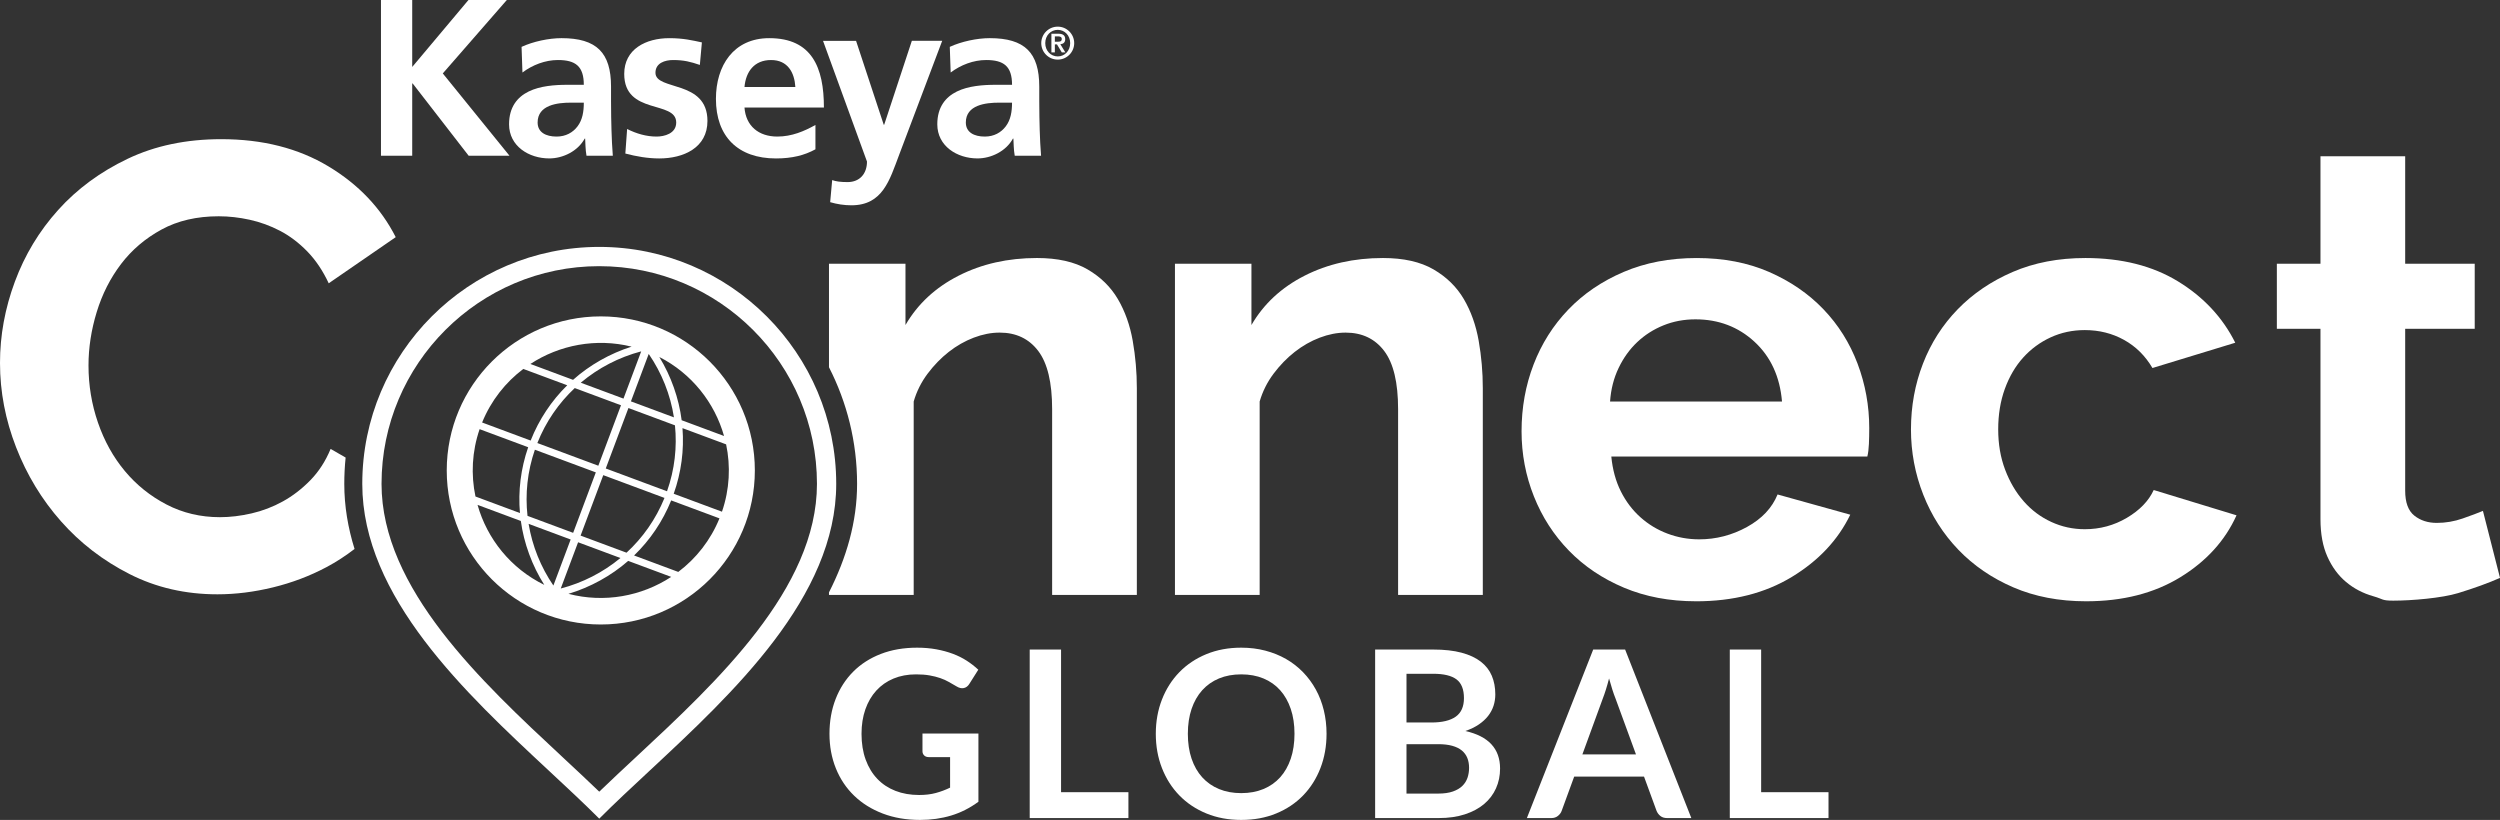
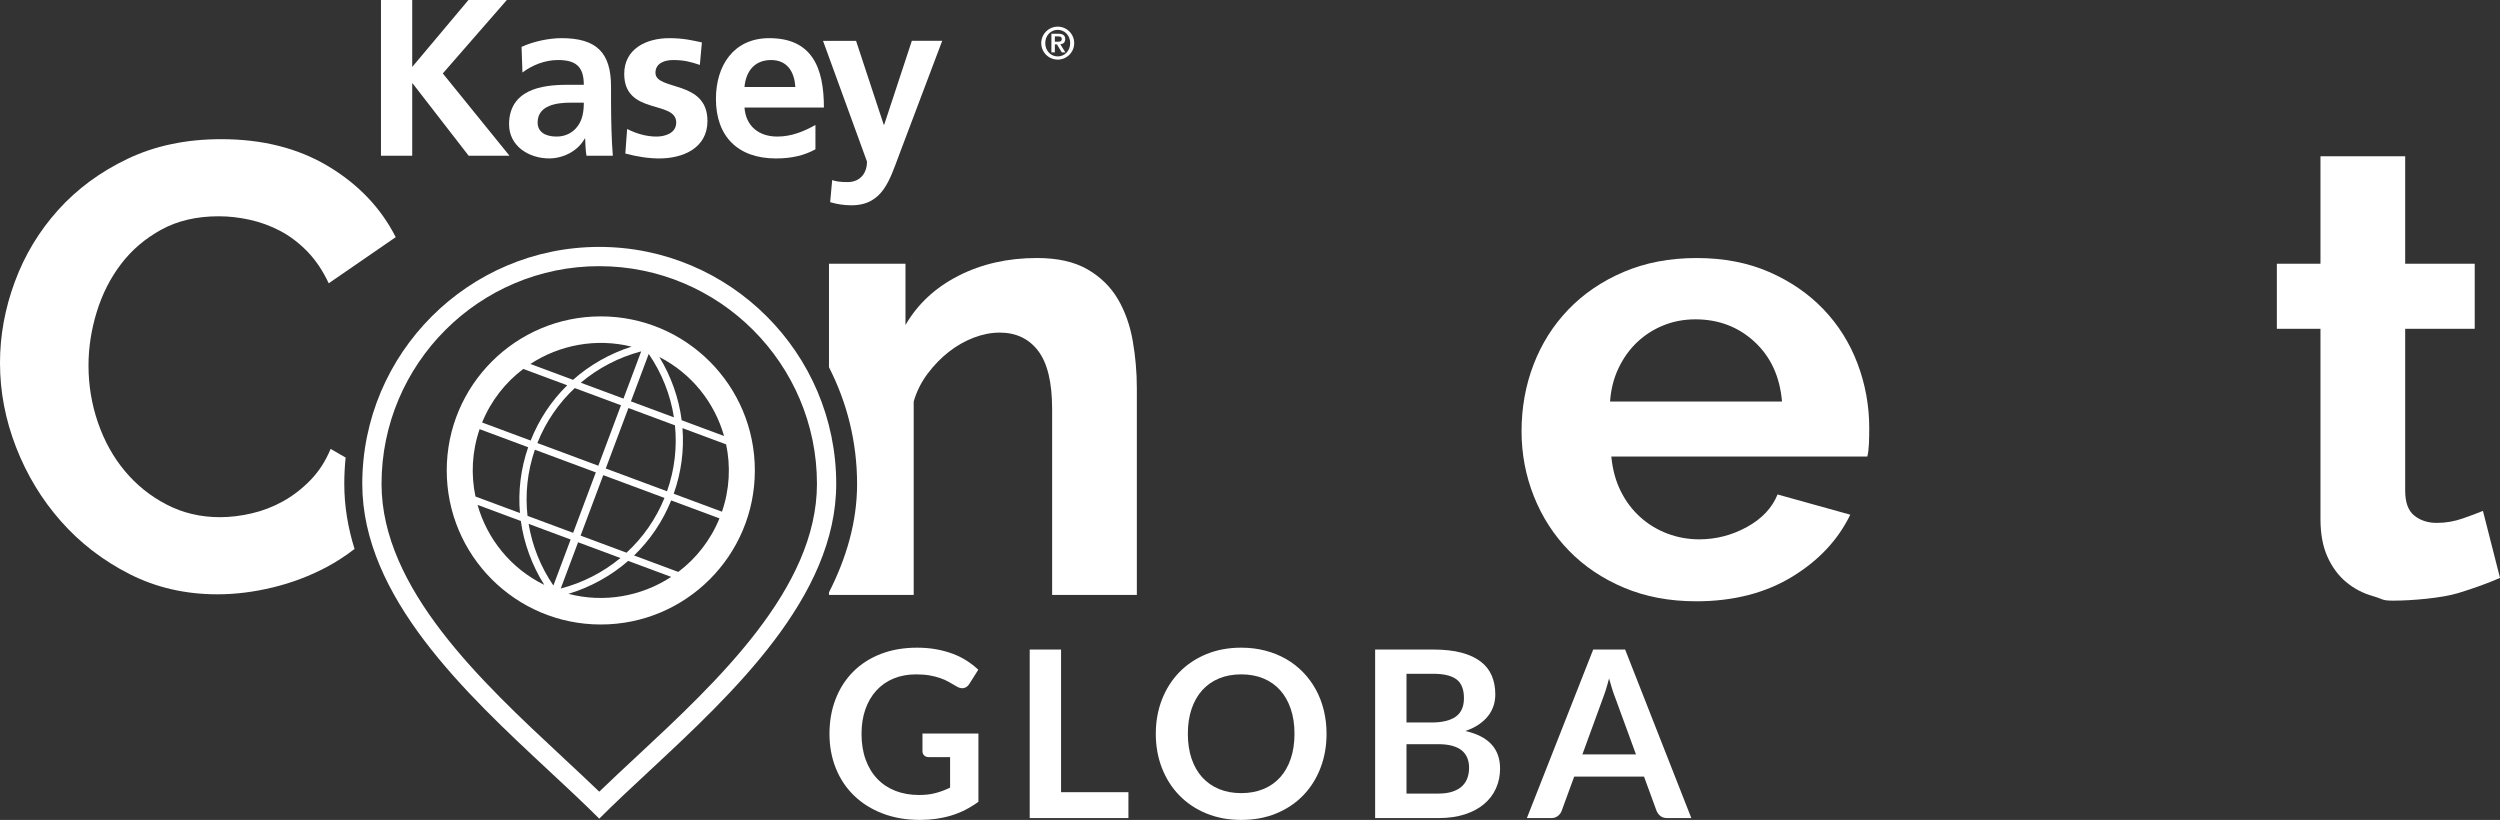
<svg xmlns="http://www.w3.org/2000/svg" id="Layer_2" viewBox="0 0 673.087 220.754">
  <rect x="0" y="0" width="673.087" height="220.754" fill="#333333" stroke="none" />
  <defs>
    <style>.cls-1{fill:#fff;}</style>
  </defs>
  <g id="Logos">
    <g>
      <g>
        <path class="cls-1" d="m88.503,76.273l18.04-12.424c-3.972-7.829-10.014-14.183-18.125-19.062-8.113-4.877-17.73-7.318-28.848-7.318-9.42,0-17.815,1.76-25.189,5.276-7.378,3.518-13.616,8.113-18.722,13.786-5.106,5.675-8.995,12.113-11.659,19.317-2.668,7.207-4,14.495-4,21.87,0,7.718,1.447,15.291,4.34,22.722,2.893,7.432,6.919,14.07,12.084,19.912,5.162,5.846,11.318,10.582,18.466,14.212,7.149,3.632,15.034,5.446,23.658,5.446,4.878,0,9.872-.626,14.978-1.873,5.106-1.247,9.898-3.064,14.381-5.446,2.687-1.428,5.192-3.075,7.552-4.892-1.764-5.662-2.765-11.494-2.765-17.511,0-2.397.123-4.765.361-7.099l-4.042-2.325c-1.361,3.292-3.177,6.101-5.447,8.425-2.271,2.326-4.738,4.228-7.403,5.701-2.667,1.476-5.476,2.553-8.425,3.233-2.952.681-5.787,1.021-8.51,1.021-5.22,0-10.015-1.133-14.381-3.404-4.37-2.268-8.114-5.276-11.233-9.02-3.122-3.744-5.531-8.085-7.233-13.02-1.702-4.937-2.553-10.069-2.553-15.404,0-4.766.736-9.557,2.212-14.381,1.473-4.822,3.66-9.132,6.553-12.935,2.894-3.8,6.524-6.893,10.893-9.276,4.366-2.382,9.502-3.574,15.403-3.574,2.723,0,5.502.314,8.339.936,2.835.626,5.558,1.618,8.17,2.979,2.608,1.362,5.047,3.208,7.318,5.532,2.268,2.326,4.196,5.191,5.787,8.594h0Z" />
        <path class="cls-1" d="m306.078,160.182v-55.655c0-4.31-.37-8.565-1.107-12.765-.739-4.196-2.071-7.94-3.999-11.233-1.931-3.29-4.654-5.957-8.169-8-3.519-2.042-8.058-3.063-13.617-3.063-7.829,0-14.865,1.591-21.103,4.766-6.241,3.178-11.008,7.603-14.297,13.275v-16.509h-20.594v27.88c4.826,9.424,7.566,20.094,7.566,31.409,0,10.247-2.877,19.967-7.566,29.196v.697h22.806v-52.081c.792-2.723,2.042-5.217,3.744-7.488,1.702-2.268,3.601-4.225,5.701-5.872,2.099-1.644,4.34-2.92,6.724-3.83,2.382-.906,4.707-1.361,6.978-1.361,4.425,0,7.885,1.646,10.382,4.936,2.494,3.292,3.744,8.51,3.744,15.658v50.038h22.806Z" />
-         <path class="cls-1" d="m399.223,160.182h-22.806v-50.038c0-7.148-1.249-12.365-3.744-15.658-2.496-3.29-5.956-4.936-10.382-4.936-2.271,0-4.595.455-6.978,1.361-2.382.91-4.625,2.186-6.723,3.83-2.101,1.646-4,3.603-5.701,5.872-1.702,2.271-2.952,4.766-3.744,7.489v52.08h-22.806v-89.183h20.593v16.509c3.29-5.672,8.055-10.097,14.297-13.275,6.239-3.175,13.275-4.766,21.104-4.766,5.558,0,10.098,1.021,13.616,3.063,3.516,2.043,6.239,4.71,8.169,8,1.929,3.292,3.261,7.036,4,11.233.737,4.2,1.106,8.454,1.106,12.765v55.655h0Z" />
        <path class="cls-1" d="m456.632,161.885c-7.148,0-13.616-1.221-19.403-3.659-5.786-2.439-10.722-5.758-14.807-9.956-4.085-4.197-7.233-9.077-9.446-14.637-2.212-5.558-3.319-11.404-3.319-17.53,0-6.353,1.077-12.339,3.234-17.956,2.153-5.617,5.275-10.552,9.361-14.806,4.085-4.256,9.046-7.63,14.892-10.127,5.842-2.495,12.395-3.744,19.657-3.744,7.26,0,13.757,1.25,19.487,3.744,5.728,2.497,10.609,5.846,14.637,10.042,4.026,4.199,7.09,9.079,9.191,14.637,2.098,5.561,3.149,11.347,3.149,17.36,0,1.476-.029,2.893-.086,4.255-.058,1.362-.2,2.497-.425,3.404h-68.93c.34,3.519,1.192,6.638,2.553,9.361,1.361,2.723,3.119,5.05,5.275,6.979,2.154,1.93,4.595,3.404,7.319,4.425,2.723,1.021,5.558,1.531,8.51,1.531,4.537,0,8.821-1.106,12.849-3.318,4.027-2.213,6.779-5.133,8.255-8.765l19.573,5.446c-3.292,6.807-8.539,12.397-15.743,16.765-7.207,4.369-15.802,6.553-25.785,6.553h0Zm23.147-53.782c-.569-6.694-3.037-12.055-7.404-16.084-4.369-4.027-9.675-6.043-15.913-6.043-3.063,0-5.93.54-8.594,1.618-2.668,1.079-5.021,2.582-7.063,4.51-2.043,1.93-3.718,4.255-5.021,6.979-1.306,2.723-2.071,5.731-2.298,9.02h46.294Z" />
-         <path class="cls-1" d="m514.5,115.591c0-6.239,1.078-12.14,3.234-17.7,2.153-5.558,5.275-10.438,9.36-14.637,4.086-4.196,9.02-7.545,14.807-10.042,5.787-2.495,12.31-3.744,19.573-3.744,9.757,0,18.068,2.101,24.933,6.297,6.864,4.2,12,9.702,15.403,16.51l-22.296,6.808c-1.931-3.29-4.484-5.814-7.659-7.574-3.177-1.758-6.696-2.638-10.552-2.638-3.292,0-6.356.654-9.191,1.957-2.838,1.306-5.306,3.122-7.404,5.446-2.101,2.327-3.744,5.135-4.936,8.424-1.192,3.292-1.787,6.922-1.787,10.893,0,3.973.622,7.603,1.872,10.892,1.248,3.293,2.921,6.127,5.021,8.51,2.098,2.383,4.566,4.229,7.404,5.532,2.834,1.306,5.842,1.957,9.02,1.957,4.085,0,7.856-1.021,11.318-3.064,3.46-2.042,5.872-4.537,7.233-7.488l22.296,6.808c-3.064,6.807-8.114,12.368-15.148,16.679-7.036,4.314-15.487,6.468-25.359,6.468-7.263,0-13.786-1.25-19.573-3.745-5.787-2.494-10.722-5.872-14.807-10.126-4.085-4.255-7.233-9.191-9.446-14.806-2.213-5.617-3.319-11.489-3.319-17.616h0Z" />
        <path class="cls-1" d="m673.087,155.587c-3.063,1.362-6.808,2.724-11.233,4.085-4.425,1.362-12.617,2.043-17.495,2.043-3.177,0-2.617-.399-5.396-1.192-2.782-.792-5.22-2.069-7.318-3.83-2.101-1.758-3.774-4.026-5.021-6.807-1.249-2.779-1.872-6.154-1.872-10.126v-51.229h-11.744v-17.53h11.744v-28.934h22.806v28.934h18.721v17.53h-18.721v43.57c0,3.178.822,5.42,2.467,6.723,1.644,1.306,3.66,1.957,6.043,1.957,2.382,0,4.707-.396,6.978-1.191,2.268-.793,4.085-1.474,5.447-2.043l4.595,18.041h0Z" />
        <path class="cls-1" d="m263.426,197.501v18.356c-2.301,1.695-4.753,2.934-7.358,3.719-2.604.785-5.392,1.177-8.362,1.177-3.704,0-7.055-.575-10.056-1.726-3.002-1.15-5.565-2.75-7.688-4.801-2.124-2.05-3.761-4.496-4.912-7.341-1.15-2.845-1.726-5.951-1.726-9.319,0-3.41.555-6.537,1.663-9.382,1.109-2.845,2.682-5.292,4.722-7.342,2.04-2.05,4.513-3.64,7.421-4.77,2.908-1.129,6.171-1.694,9.789-1.694,1.841,0,3.563.148,5.162.439,1.6.295,3.086.696,4.455,1.209,1.371.513,2.62,1.135,3.75,1.867,1.129.732,2.165,1.538,3.106,2.416l-2.416,3.828c-.377.607-.868.978-1.475,1.114-.607.136-1.266-.016-1.977-.455-.69-.398-1.38-.795-2.07-1.192-.69-.398-1.46-.742-2.306-1.035-.848-.293-1.799-.534-2.856-.723-1.056-.187-2.274-.282-3.655-.282-2.239,0-4.263.377-6.072,1.13-1.809.753-3.352,1.831-4.628,3.232-1.276,1.402-2.259,3.086-2.949,5.052-.69,1.967-1.035,4.162-1.035,6.59,0,2.594.371,4.911,1.114,6.95.742,2.039,1.788,3.766,3.138,5.177,1.349,1.413,2.976,2.49,4.879,3.233,1.905.742,4.027,1.114,6.37,1.114,1.673,0,3.17-.179,4.487-.535,1.318-.354,2.604-.836,3.859-1.443v-8.221h-5.711c-.544,0-.968-.15-1.27-.454-.303-.304-.455-.675-.455-1.116v-4.77h15.061Z" />
        <polygon class="cls-1" points="303.81 213.286 303.81 220.252 277.233 220.252 277.233 174.879 285.674 174.879 285.674 213.286 303.81 213.286 303.81 213.286" />
        <path class="cls-1" d="m357.153,197.565c0,3.326-.55,6.406-1.648,9.241-1.098,2.835-2.652,5.287-4.66,7.358-2.008,2.071-4.424,3.688-7.248,4.848-2.824,1.16-5.962,1.741-9.414,1.741-3.431,0-6.558-.581-9.382-1.741-2.824-1.16-5.246-2.777-7.265-4.848-2.019-2.07-3.583-4.523-4.691-7.358-1.109-2.834-1.663-5.915-1.663-9.241,0-3.327.555-6.406,1.663-9.242,1.109-2.833,2.673-5.287,4.691-7.358,2.019-2.071,4.441-3.687,7.265-4.848,2.824-1.161,5.951-1.741,9.382-1.741,2.301,0,4.466.267,6.495.801,2.029.533,3.89,1.286,5.585,2.258,1.695.974,3.216,2.156,4.566,3.547,1.349,1.391,2.495,2.945,3.436,4.659.942,1.716,1.658,3.577,2.149,5.585.492,2.008.739,4.122.739,6.339h0Zm-8.63,0c0-2.489-.335-4.723-1.004-6.7-.67-1.975-1.621-3.655-2.855-5.035-1.235-1.381-2.736-2.438-4.503-3.17-1.769-.732-3.761-1.098-5.978-1.098s-4.21.366-5.978,1.098c-1.767.732-3.273,1.789-4.518,3.17-1.244,1.38-2.202,3.06-2.871,5.035-.669,1.977-1.003,4.211-1.003,6.7,0,2.49.334,4.722,1.003,6.699.67,1.975,1.627,3.65,2.871,5.02,1.245,1.37,2.751,2.421,4.518,3.153,1.768.734,3.761,1.099,5.978,1.099s4.209-.366,5.978-1.099c1.767-.732,3.268-1.783,4.503-3.153,1.234-1.37,2.185-3.044,2.855-5.02.669-1.977,1.004-4.209,1.004-6.699h0Z" />
        <path class="cls-1" d="m385.863,174.879c2.97,0,5.511.282,7.623.846,2.113.566,3.846,1.37,5.195,2.417,1.35,1.046,2.337,2.312,2.965,3.797.627,1.485.942,3.159.942,5.02,0,1.067-.157,2.087-.471,3.059-.315.974-.8,1.882-1.459,2.731-.661.847-1.497,1.615-2.511,2.306-1.015.69-2.222,1.275-3.626,1.757,6.234,1.402,9.352,4.77,9.352,10.103,0,1.926-.365,3.704-1.099,5.336-.73,1.631-1.799,3.038-3.2,4.219-1.401,1.182-3.127,2.108-5.177,2.777-2.05.669-4.393,1.004-7.029,1.004h-17.133v-45.373h15.627Zm-7.186,6.526v13.116h6.715c2.887,0,5.067-.523,6.543-1.568,1.472-1.046,2.212-2.709,2.212-4.99,0-2.363-.67-4.047-2.009-5.052-1.339-1.003-3.431-1.506-6.275-1.506h-7.186Zm8.535,32.257c1.569,0,2.887-.188,3.953-.564,1.068-.378,1.92-.879,2.557-1.507.639-.627,1.098-1.359,1.383-2.196.28-.836.423-1.726.423-2.667,0-.984-.157-1.867-.471-2.652-.315-.785-.806-1.453-1.473-2.009-.671-.554-1.534-.976-2.59-1.271-1.057-.293-2.328-.439-3.812-.439h-8.504v13.305h8.535Z" />
        <path class="cls-1" d="m455.365,220.252h-6.527c-.733,0-1.328-.183-1.79-.55-.459-.366-.803-.821-1.035-1.364l-3.387-9.256h-18.797l-3.386,9.256c-.169.481-.493.92-.976,1.318-.48.397-1.077.596-1.787.596h-6.59l17.855-45.373h8.597l17.822,45.373h0Zm-14.902-17.133l-5.524-15.092c-.272-.669-.556-1.465-.849-2.385-.293-.921-.586-1.914-.878-2.981-.272,1.067-.553,2.066-.846,2.996-.293.932-.576,1.742-.848,2.433l-5.491,15.029h14.436Z" />
-         <polygon class="cls-1" points="492.298 213.286 492.298 220.252 465.719 220.252 465.719 174.879 474.162 174.879 474.162 213.286 492.298 213.286 492.298 213.286" />
        <g>
          <path class="cls-1" d="m161.337,71.663c32.321,0,58.617,26.296,58.617,58.618,0,28.186-26.933,53.262-48.574,73.41-3.503,3.261-6.867,6.392-10.043,9.456-3.143-3.031-6.465-6.125-9.924-9.346l-.119-.111c-21.641-20.148-48.574-45.224-48.574-73.41,0-32.322,26.296-58.618,58.618-58.618m0-5.185c-35.181,0-63.802,28.622-63.802,63.802,0,30.442,27.848,56.371,50.225,77.204l.116.108c4.816,4.484,9.364,8.72,13.461,12.817,4.128-4.13,8.717-8.403,13.575-12.924,22.378-20.834,50.226-46.762,50.226-77.205,0-35.18-28.621-63.802-63.801-63.802h0Z" />
          <path class="cls-1" d="m203.23,126.658c0-22.907-18.57-41.476-41.476-41.476s-41.477,18.57-41.477,41.476,18.57,41.477,41.477,41.477,41.476-18.57,41.476-41.477h0Zm-48.918,16.8l-12.289-4.57c-.648-5.846-.046-11.91,1.985-17.808l16.409,6.102-6.104,16.275h0Zm8.106-15.531l16.486,6.131c-2.349,5.78-5.885,10.752-10.222,14.744l-12.367-4.6,6.103-16.275h0Zm-17.745-8.645c2.297-5.789,5.781-10.78,10.069-14.8l12.45,4.629-6.103,16.276-16.416-6.106h0Zm24.522-9.426l12.526,4.659c.594,5.835-.061,11.879-2.137,17.751l-16.493-6.135,6.104-16.275h0Zm11.512,24.872l12.997,4.834c-2.404,5.91-6.299,10.807-11.09,14.42l-11.899-4.424c4.295-4.143,7.699-9.165,9.992-14.83h0Zm.004,20.592c-7.958,5.205-17.977,7.089-27.669,4.562,5.879-1.758,11.532-4.877,16.086-8.869l11.583,4.308h0Zm-29.74,3.13l4.671-12.453,11.398,4.238c-4.691,3.88-10.191,6.684-16.068,8.215h0Zm-1.981-.8c-3.399-4.973-5.688-10.649-6.672-16.608l11.321,4.211-4.649,12.397h0Zm-2.444-.175c-9.027-4.41-15.385-12.391-17.977-21.546l11.659,4.336c.814,5.993,3.033,12.041,6.317,17.21h0Zm-18.534-23.797c-1.237-5.858-.957-12.099,1.116-18.131l13.075,4.863c-1.999,5.774-2.732,11.789-2.215,17.721l-11.977-4.454h0Zm1.79-19.925c2.405-5.91,6.299-10.806,11.091-14.421l11.825,4.397c-4.246,4.17-7.602,9.21-9.847,14.884l-13.07-4.861h0Zm12.994-15.759c7.845-5.131,17.693-7.032,27.256-4.664-5.783,1.822-11.31,4.96-15.767,8.937l-11.489-4.274h0Zm29.838-3.393l-4.77,12.718-11.501-4.278c4.73-3.988,10.305-6.869,16.271-8.44h0Zm2.023.69c3.503,5.1,5.836,10.945,6.79,17.077l-11.58-4.305,4.79-12.772h0Zm2.852.824c8.736,4.461,14.889,12.303,17.428,21.271l-11.411-4.244c-.75-5.909-2.853-11.879-6.018-17.027h0Zm17.986,23.523c1.238,5.855.957,12.097-1.116,18.13l-12.993-4.832c2.039-5.751,2.823-11.748,2.36-17.668l11.749,4.37h0Z" />
        </g>
      </g>
      <g>
        <polygon class="cls-1" points="102.572 0 110.983 0 110.983 18.027 126.123 0 136.456 0 119.214 19.77 137.178 41.936 126.184 41.936 111.104 22.471 110.983 22.471 110.983 41.936 102.572 41.936 102.572 0" />
        <path class="cls-1" d="m140.424,12.618c3.121-1.444,7.328-2.346,10.754-2.346,9.431,0,13.335,3.907,13.335,13.039v3.964c0,3.126.06,5.469.121,7.75.061,2.345.18,4.507.36,6.91h-7.087c-.3-1.623-.3-3.664-.362-4.626h-.121c-1.863,3.428-5.886,5.345-9.551,5.345-5.467,0-10.814-3.302-10.814-9.19,0-4.626,2.222-7.332,5.286-8.832,3.065-1.503,7.028-1.799,10.393-1.799h4.446c0-4.989-2.223-6.67-6.969-6.67-3.424,0-6.848,1.321-9.552,3.361l-.239-6.907Zm9.432,24.151c2.462,0,4.386-1.083,5.647-2.762,1.32-1.742,1.682-3.967,1.682-6.371h-3.486c-3.604,0-8.952.603-8.952,5.347,0,2.647,2.223,3.786,5.108,3.786" />
        <path class="cls-1" d="m188.426,17.485c-2.464-.84-4.266-1.321-7.208-1.321-2.161,0-4.746.783-4.746,3.425,0,4.925,13.999,1.802,13.999,12.977,0,7.21-6.428,10.093-12.978,10.093-3.063,0-6.185-.542-9.13-1.322l.48-6.608c2.525,1.263,5.167,2.039,7.933,2.039,2.042,0,5.285-.778,5.285-3.783,0-6.067-13.998-1.924-13.998-13.095,0-6.671,5.83-9.616,12.137-9.616,3.784,0,6.249.601,8.773,1.142l-.548,6.067Z" />
        <path class="cls-1" d="m219.547,40.195c-2.943,1.623-6.309,2.464-10.636,2.464-10.212,0-16.158-5.891-16.158-16.04,0-8.952,4.745-16.344,14.355-16.344,11.475,0,14.718,7.872,14.718,18.686h-21.386c.363,4.985,3.846,7.808,8.832,7.808,3.907,0,7.268-1.442,10.273-3.124v6.55h.003Zm-5.409-16.763c-.238-3.907-2.042-7.268-6.548-7.268-4.508,0-6.789,3.124-7.151,7.268h13.699Z" />
        <path class="cls-1" d="m237.933,33.583h.121l7.445-22.589h8.173l-11.596,30.703c-2.584,6.85-4.442,13.576-12.86,13.576-1.919,0-3.84-.296-5.705-.84l.541-5.947c1.021.358,2.161.538,4.145.538,3.243,0,5.227-2.221,5.227-5.526l-11.835-32.504h8.893l7.451,22.589Z" />
-         <path class="cls-1" d="m255.714,12.618c3.123-1.444,7.332-2.346,10.757-2.346,9.43,0,13.334,3.907,13.334,13.039v3.964c0,3.126.062,5.469.121,7.75.062,2.345.18,4.507.364,6.91h-7.09c-.3-1.623-.3-3.664-.361-4.626h-.121c-1.863,3.428-5.887,5.345-9.551,5.345-5.47,0-10.815-3.302-10.815-9.19,0-4.626,2.222-7.332,5.284-8.832,3.064-1.503,7.031-1.799,10.396-1.799h4.446c0-4.989-2.224-6.67-6.971-6.67-3.428,0-6.85,1.321-9.551,3.361l-.242-6.907Zm9.433,24.151c2.466,0,4.382-1.083,5.647-2.762,1.322-1.742,1.683-3.967,1.683-6.371h-3.484c-3.608,0-8.956.603-8.956,5.347,0,2.647,2.228,3.786,5.109,3.786" />
        <path class="cls-1" d="m280.342,11.612c0-2.446,1.988-4.438,4.435-4.438,2.448,0,4.436,1.992,4.436,4.438,0,2.448-1.988,4.44-4.436,4.44-2.447,0-4.435-1.992-4.435-4.44m7.789,0c0-2.077-1.496-3.576-3.354-3.576-1.855,0-3.358,1.499-3.358,3.576,0,2.077,1.503,3.579,3.358,3.579,1.859,0,3.354-1.502,3.354-3.579m-5.059-2.53h1.864c1.204,0,1.857.417,1.857,1.474,0,.86-.493,1.278-1.313,1.352l1.354,2.199h-.962l-1.302-2.162h-.567v2.162h-.93v-5.026Zm.93,2.151h.823c.556,0,1.037-.074,1.037-.751,0-.591-.543-.689-1.023-.689h-.837v1.44Z" />
      </g>
    </g>
  </g>
</svg>